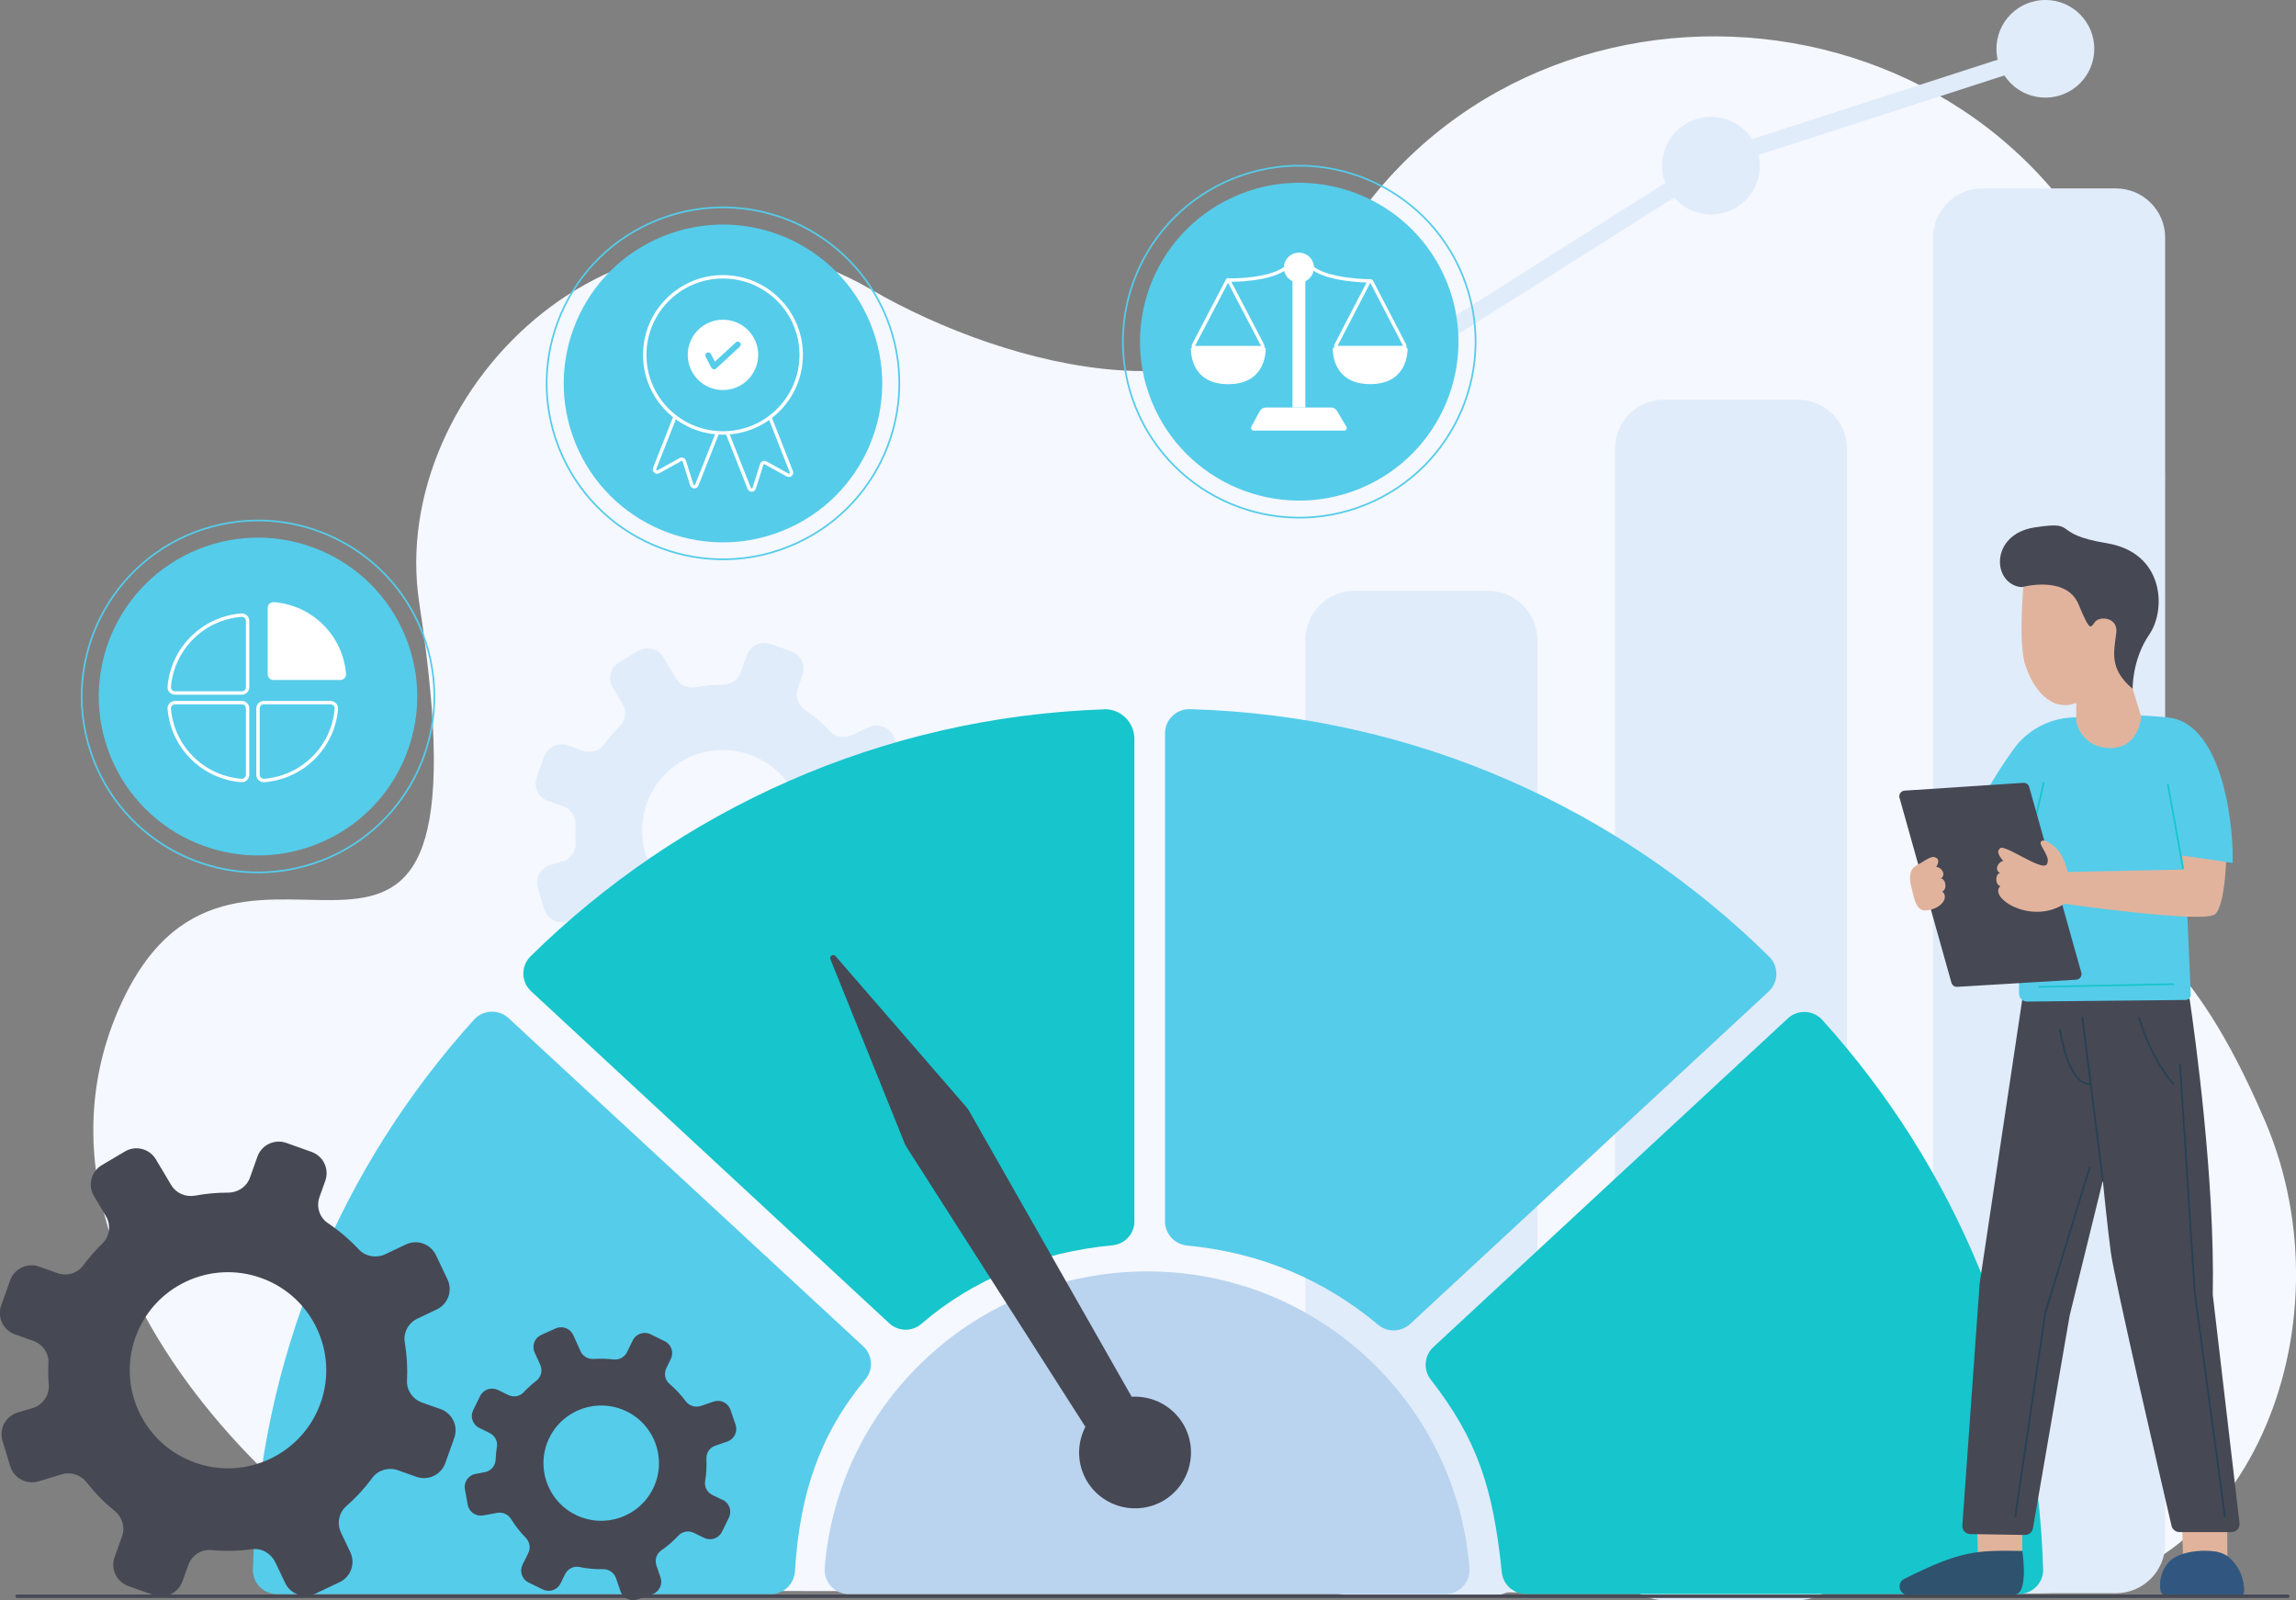
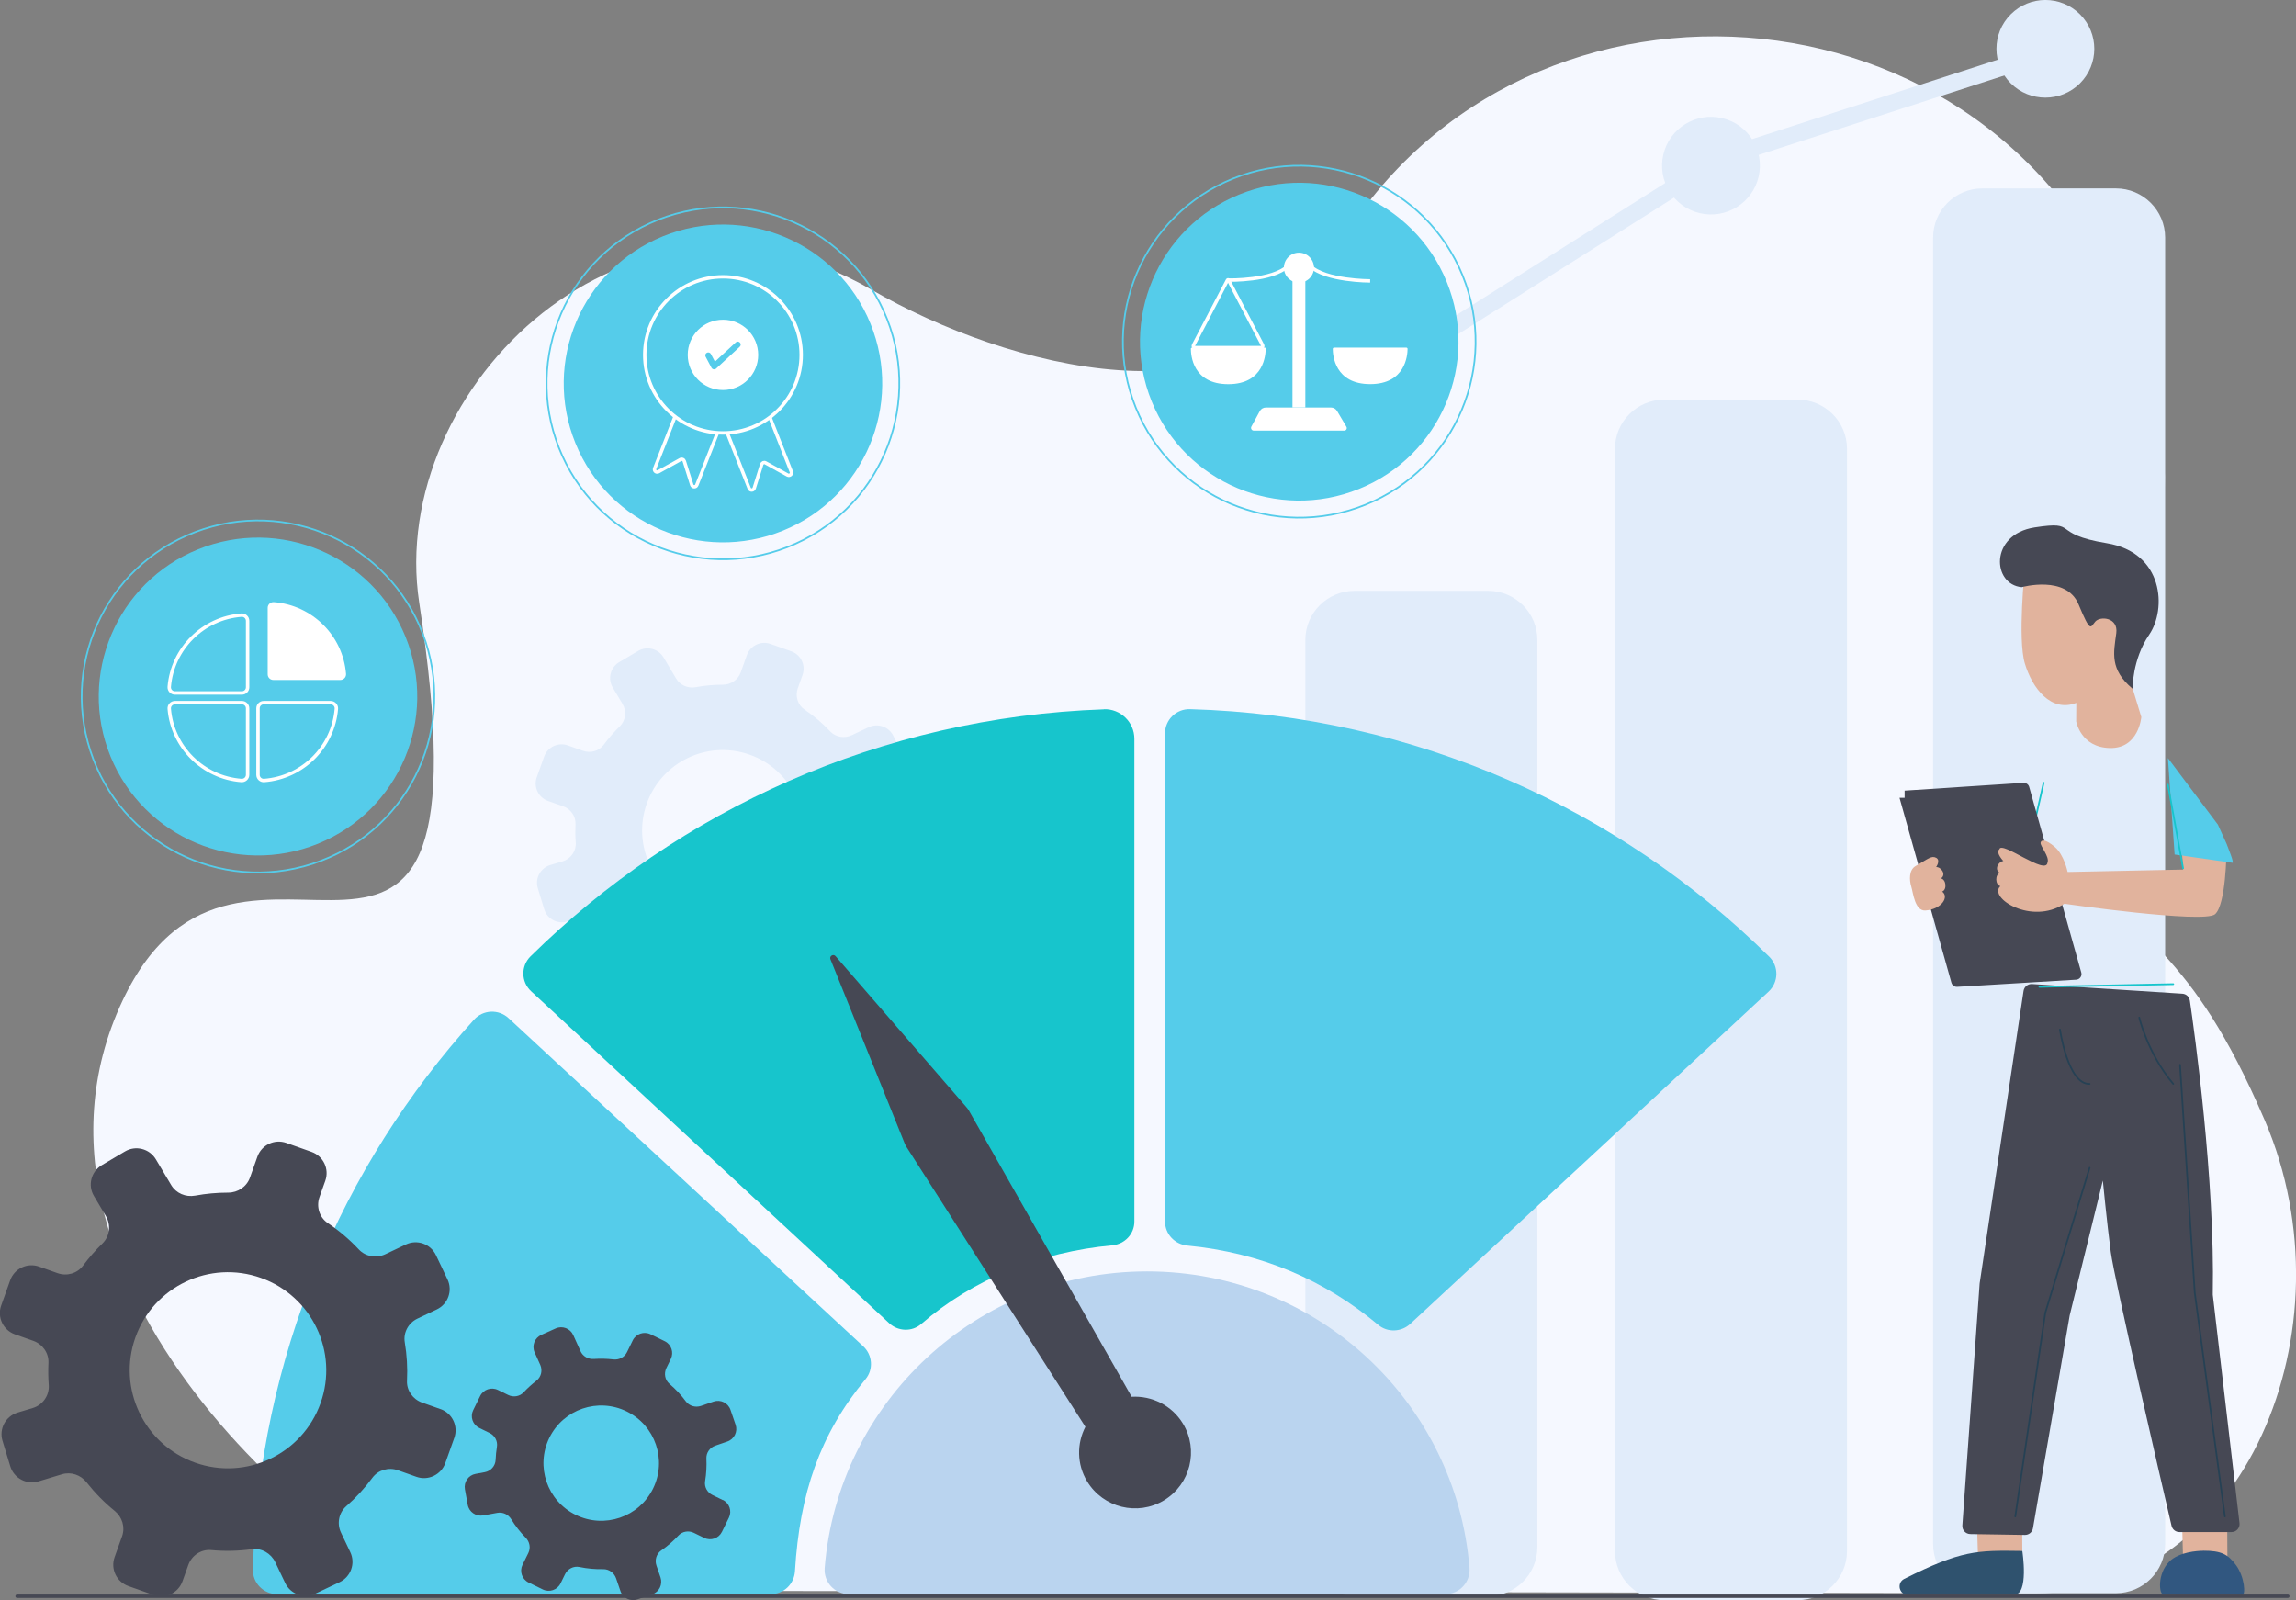
<svg xmlns="http://www.w3.org/2000/svg" width="673" height="469" viewBox="0 0 673 469" fill="none">
  <rect x="0" y="0" width="673" height="469" fill="#808080" stroke="none" />
  <g clip-path="url(#clip0_92_8)">
    <path d="M132.848 466.131C106.715 466.131 -3.959 377.77 35.945 293.239C70.702 219.633 145.862 326.924 122.88 176.637C113.24 113.561 184.733 43.889 255.418 84.892C295.339 108.047 364.732 126.015 387.491 80.889C436.846 -16.937 580.28 -11.303 622.543 89.891C667.818 198.264 567.679 189.967 605.483 246.241C627.088 278.397 641.497 276.37 663.859 328.401C690.026 389.313 657.782 466.973 596.721 466.973L132.865 466.131H132.848Z" fill="#F5F8FF" />
    <path d="M262.958 252.751L258.516 251.171C256.296 250.381 254.781 248.251 254.901 245.914C255.056 242.805 254.867 239.713 254.368 236.69C253.972 234.337 255.246 232.018 257.397 230.987L262.063 228.771C264.765 227.483 265.919 224.254 264.645 221.539L261.873 215.716C260.582 213.019 257.346 211.868 254.626 213.14L249.685 215.476C247.533 216.489 244.934 216.077 243.316 214.342C241.095 211.972 238.599 209.842 235.844 207.986C233.813 206.629 233.038 204.035 233.847 201.734L235.242 197.817C236.24 195 234.777 191.891 231.937 190.895L225.86 188.73C223.036 187.734 219.921 189.194 218.922 192.028L217.115 197.079C216.323 199.277 214.205 200.686 211.864 200.686C209.196 200.686 206.545 200.926 203.962 201.407C201.673 201.837 199.366 200.858 198.178 198.865L194.494 192.681C192.962 190.104 189.622 189.263 187.04 190.792L181.497 194.072C178.915 195.601 178.071 198.934 179.603 201.51L182.478 206.32C183.752 208.45 183.425 211.199 181.635 212.933C179.965 214.565 178.398 216.335 177.004 218.241C175.609 220.131 173.096 220.835 170.875 220.045L166.434 218.465C163.611 217.468 160.495 218.928 159.496 221.763L157.327 227.826C156.329 230.644 157.792 233.753 160.632 234.749L165.057 236.312C167.295 237.102 168.809 239.25 168.689 241.603C168.603 243.389 168.62 245.159 168.758 246.911C168.947 249.419 167.329 251.721 164.919 252.442L161.269 253.541C158.394 254.417 156.776 257.441 157.637 260.309L159.513 266.476C160.391 269.345 163.421 270.959 166.296 270.101L171.943 268.4C174.129 267.73 176.453 268.537 177.865 270.341C179.827 272.849 182.099 275.151 184.613 277.195C186.438 278.672 187.195 281.077 186.403 283.293L184.596 288.343C183.597 291.16 185.06 294.269 187.901 295.266L193.978 297.43C196.801 298.426 199.917 296.966 200.915 294.132L202.31 290.215C203.136 287.914 205.374 286.402 207.818 286.625C211.107 286.935 214.377 286.849 217.579 286.419C219.938 286.093 222.21 287.416 223.226 289.546L225.601 294.544C226.893 297.241 230.129 298.392 232.849 297.121L238.685 294.355C241.388 293.067 242.541 289.838 241.267 287.124L239.029 282.434C237.996 280.27 238.478 277.676 240.286 276.096C242.61 274.069 244.727 271.784 246.586 269.242C247.981 267.352 250.494 266.648 252.715 267.438L257.156 269.018C259.98 270.015 263.096 268.555 264.094 265.72L266.263 259.657C267.262 256.839 265.798 253.73 262.958 252.734V252.751ZM234.106 251.308C229.733 263.573 216.219 269.98 203.928 265.617C191.636 261.254 185.215 247.77 189.588 235.505C193.96 223.24 207.474 216.833 219.766 221.196C232.057 225.559 238.478 239.043 234.106 251.308Z" fill="#E1ECFA" />
    <path d="M609.674 24.42C615.274 18.832 615.274 9.772 609.674 4.184C604.074 -1.404 594.994 -1.404 589.394 4.184C583.794 9.772 583.794 18.832 589.394 24.42C594.994 30.008 604.074 30.008 609.674 24.42Z" fill="#E1ECFA" />
    <path d="M515.478 51.823C517.291 44.13 512.51 36.428 504.801 34.619C497.091 32.81 489.372 37.581 487.559 45.273C485.747 52.966 490.527 60.669 498.237 62.477C505.946 64.286 513.666 59.516 515.478 51.823Z" fill="#E1ECFA" />
    <path d="M599.544 15.597L504.173 46.431L394.772 115.623" stroke="#E1ECFA" stroke-width="5" stroke-miterlimit="10" />
    <path d="M620.202 55.226H581.072C573.095 55.226 566.629 61.678 566.629 69.638V452.544C566.629 460.504 573.095 466.956 581.072 466.956H620.202C628.179 466.956 634.645 460.504 634.645 452.544V69.638C634.645 61.678 628.179 55.226 620.202 55.226Z" fill="#E1ECFA" />
    <path d="M526.949 117.134H487.819C479.842 117.134 473.376 123.587 473.376 131.546V454.588C473.376 462.548 479.842 469 487.819 469H526.949C534.926 469 541.392 462.548 541.392 454.588V131.546C541.392 123.587 534.926 117.134 526.949 117.134Z" fill="#E1ECFA" />
    <path d="M436.192 173.167H397.062C389.086 173.167 382.619 179.62 382.619 187.579V453.42C382.619 461.38 389.086 467.832 397.062 467.832H436.192C444.169 467.832 450.635 461.38 450.635 453.42V187.579C450.635 179.62 444.169 173.167 436.192 173.167Z" fill="#E1ECFA" />
    <path d="M323.554 207.901C258.103 210.185 199.056 237.412 155.519 280.287C152.644 283.121 152.713 287.776 155.674 290.525L260.633 387.819C263.267 390.258 267.33 390.395 270.033 388.042C285.216 374.901 304.772 366.965 326.05 364.99C329.682 364.646 332.506 361.674 332.506 358.033V216.541C332.506 211.645 328.443 207.712 323.554 207.866V207.901Z" fill="#17C5CC" />
    <path d="M81.237 467.231H225.928C229.716 467.231 232.797 464.276 233.021 460.497C234.398 437.788 240.303 420.353 253.713 404.206C256.089 401.337 255.745 397.095 253.008 394.57L149.064 298.409C146.155 295.712 141.593 295.919 138.941 298.856C100.139 341.748 75.9 398.022 74.127 459.93C74.007 463.933 77.226 467.231 81.237 467.231Z" fill="#55CCEA" />
    <path d="M341.492 214.943V357.998C341.492 361.692 344.333 364.698 347.999 365.058C369.639 367.154 388.265 375.142 404 388.317C406.737 390.601 410.765 390.43 413.382 388.008L518.41 290.628C521.371 287.879 521.457 283.224 518.582 280.39C474.684 237.102 414.965 209.739 348.826 207.849C344.815 207.729 341.492 210.941 341.492 214.943Z" fill="#55CCEA" />
-     <path d="M598.873 459.896C597.1 398.039 572.896 341.817 534.162 298.942C531.511 296.004 526.949 295.798 524.04 298.495L420.148 394.81C417.462 397.301 417.118 401.423 419.356 404.309C433.042 421.899 437.69 436.122 440.203 460.824C440.565 464.431 443.629 467.179 447.261 467.179H591.78C595.791 467.179 599.011 463.881 598.89 459.879L598.873 459.896Z" fill="#17C5CC" />
    <path d="M336.224 372.634C286.456 372.634 245.657 410.888 241.732 459.552C241.405 463.692 244.658 467.231 248.824 467.231H423.642C427.808 467.231 431.061 463.675 430.734 459.552C426.809 410.905 386.01 372.634 336.242 372.634H336.224Z" fill="#BAD4EF" />
    <path d="M346.743 417.244C343.472 411.867 337.602 409.033 331.714 409.377L284.046 325.584C283.822 325.172 283.547 324.794 283.237 324.451L244.917 280.235C244.263 279.48 243.04 280.218 243.419 281.146L265.144 335.049C265.316 335.461 265.506 335.857 265.747 336.217L318.149 418.189C315.618 423.084 315.601 429.131 318.665 434.198C323.365 441.928 333.453 444.402 341.2 439.729C348.946 435.04 351.425 424.974 346.743 417.244Z" fill="#464854" />
    <path d="M579.42 444.539L579.799 456.718L592.779 454.571L592.727 444.47L579.42 444.539Z" fill="#E1B39D" />
    <path d="M592.778 454.571C579.351 454.365 574.944 454.348 558.09 462.799C555.818 464.053 556.748 467.523 559.347 467.506L590.317 467.351C594.81 467.609 592.778 454.571 592.778 454.571Z" fill="#2F526E" />
    <path d="M639.552 443.697L639.862 455.928L652.893 456.924L652.824 444.402L639.552 443.697Z" fill="#E1B39D" />
    <path d="M645.8 454.519C644.096 454.519 638.708 454.88 635.902 457.646C632.287 461.219 632.769 467.42 634.249 467.42L657.214 467.488C658.333 467.574 657.954 462.146 655.389 458.693C653.082 455.584 651.154 454.485 645.8 454.502V454.519Z" fill="#315780" />
    <path d="M641.893 293.29C643.27 302.704 649.261 345.596 648.607 379.178C648.607 379.281 648.607 379.384 648.607 379.487L656.439 446.411C656.612 447.82 655.51 449.04 654.081 449.04H638.829C637.727 449.04 636.78 448.284 636.522 447.219C633.871 435.847 619.754 375.004 618.704 366.931C617.534 358.015 616.38 346.008 616.38 346.008L606.688 385.431C606.688 385.431 606.671 385.534 606.654 385.585L595.895 447.923C595.705 449.074 594.689 449.898 593.519 449.881L577.526 449.624C576.166 449.606 575.099 448.438 575.202 447.098L580.263 376.292C580.263 376.292 580.263 376.172 580.281 376.103L593.14 290.422C593.33 289.202 594.414 288.343 595.636 288.412L639.689 291.246C640.808 291.315 641.721 292.139 641.876 293.239L641.893 293.29Z" fill="#464854" />
-     <path d="M616.397 346.026L610.372 298.238" stroke="#264154" stroke-width="0.5" stroke-miterlimit="10" stroke-linecap="round" />
    <path d="M612.507 342.247L599.51 384.761L590.713 444.47" stroke="#264154" stroke-width="0.5" stroke-miterlimit="10" stroke-linecap="round" />
    <path d="M639.001 312.083L643.322 378.869L652.153 444.47" stroke="#264154" stroke-width="0.5" stroke-miterlimit="10" stroke-linecap="round" />
    <path d="M603.813 301.742C603.813 301.742 606.12 317.906 612.507 317.683" stroke="#264154" stroke-width="0.5" stroke-miterlimit="10" stroke-linecap="round" />
    <path d="M627.054 298.238C627.054 298.238 629.481 308.699 637.021 317.683" stroke="#264154" stroke-width="0.5" stroke-miterlimit="10" stroke-linecap="round" />
-     <path d="M640.756 259.124C640.722 258.282 640.205 251.068 641.032 251.016L654.373 252.871C654.907 245.794 652.548 212.006 635.42 210.271C623.214 209.034 617.137 209.876 607.566 210.271C600.628 210.546 594.19 213.999 590.179 219.633C585.169 226.658 578.851 236.621 576.872 244.626C573.911 256.53 586.856 261.821 590.678 263.109C591.298 263.315 591.711 263.899 591.711 264.552L591.814 291.195C591.814 292.5 592.899 293.565 594.207 293.548L640.705 293.084C641.548 293.033 642.185 292.328 642.151 291.487L640.756 259.107V259.124Z" fill="#55CCEA" />
    <path d="M608.599 206.011L608.565 211.422C608.565 211.422 609.856 219.032 618.394 219.238C626.933 219.461 627.656 210.151 627.656 210.151L625.125 201.854V192.681L628.465 178.63L593.519 166.64C593.519 166.64 591.35 187.253 593.519 194.468C595.688 201.682 601.145 208.914 608.616 206.011H608.599Z" fill="#E1B39D" />
    <path d="M592.641 172.085C592.641 172.085 605.655 168.461 609.253 177.118C612.851 185.776 612.714 183.817 614.194 182.151C615.692 180.502 620.908 180.983 620.323 185.535C619.565 191.324 618.291 196.168 625.108 201.871C625.108 201.871 624.936 193.334 629.997 185.965C635.058 178.578 634.336 161.95 617.499 159.202C600.663 156.436 609.666 152.52 596.377 154.581C583.087 156.643 583.93 171.364 592.641 172.102V172.085Z" fill="#464854" />
    <path d="M599.028 229.424L595.447 245.193" stroke="#17C5CC" stroke-width="0.5" stroke-miterlimit="10" stroke-linecap="round" />
-     <path d="M558.28 231.726L593.089 229.441C593.863 229.39 594.586 229.888 594.793 230.644L610.062 285.045C610.355 286.059 609.615 287.072 608.565 287.141L573.705 289.236C572.93 289.288 572.224 288.79 572 288.034L556.782 233.821C556.49 232.808 557.213 231.794 558.263 231.726H558.28Z" fill="#464854" />
+     <path d="M558.28 231.726L593.089 229.441C593.863 229.39 594.586 229.888 594.793 230.644L610.062 285.045C610.355 286.059 609.615 287.072 608.565 287.141L573.705 289.236C572.93 289.288 572.224 288.79 572 288.034L556.782 233.821H558.28Z" fill="#464854" />
    <path d="M639.294 245.468L639.896 254.864L606.052 255.568C606.052 255.568 605.07 250.587 602.299 248.233C599.527 245.88 598.305 246.069 598.133 246.997C597.961 247.924 600.818 251.119 600.164 252.751C599.889 256.822 586.599 246.258 586.048 248.92C584.843 249.865 587.218 252.356 587.218 252.356C585.79 252.476 584.412 254.898 586.22 255.843C584.74 256.307 584.808 259.347 586.341 259.708C582.691 263.126 595.464 271.234 605.105 264.878C605.105 264.878 646.007 270.753 649.261 267.953C652.497 265.136 652.618 249.505 652.618 249.505L639.276 245.502L639.294 245.468Z" fill="#E1B39D" />
    <path d="M635.454 222.209L637.417 250.449L654.373 252.871C654.976 252.94 652.858 247.976 652.686 247.392L650.104 241.689L635.471 222.209H635.454Z" fill="#55CCEA" />
    <path d="M560.243 259.897C559.623 257.905 559.537 254.967 561.482 253.833C565.304 251.618 566.199 250.69 567.559 251.429C568.885 252.167 567.525 254.125 567.525 254.125C568.971 254.057 570.606 256.307 568.936 257.458C570.468 257.733 570.761 260.773 569.281 261.306C571.432 262.886 569.108 266.511 564.392 266.854C561.241 267.077 560.776 261.563 560.243 259.897Z" fill="#E1B39D" />
    <path d="M639.896 254.486L635.454 229.974" stroke="#17C5CC" stroke-width="0.5" stroke-miterlimit="10" stroke-linecap="round" />
    <path d="M597.771 289.236L637.021 288.446" stroke="#17C5CC" stroke-width="0.5" stroke-miterlimit="10" stroke-linecap="round" />
    <path d="M129.129 413.001L123.706 411.077C121.003 410.115 119.161 407.521 119.299 404.67C119.488 400.874 119.265 397.112 118.645 393.436C118.163 390.567 119.712 387.733 122.346 386.479L128.027 383.782C131.332 382.219 132.744 378.268 131.16 374.97L127.786 367.875C126.219 364.577 122.26 363.169 118.955 364.749L112.947 367.601C110.33 368.837 107.162 368.322 105.183 366.209C102.48 363.323 99.433 360.712 96.076 358.462C93.614 356.813 92.65 353.635 93.649 350.835L95.353 346.06C96.575 342.624 94.785 338.845 91.325 337.608L83.922 334.98C80.479 333.761 76.692 335.547 75.453 339L73.266 345.149C72.302 347.829 69.737 349.547 66.862 349.547C63.609 349.547 60.372 349.839 57.222 350.423C54.433 350.938 51.627 349.753 50.181 347.331L45.688 339.79C43.812 336.647 39.749 335.616 36.616 337.488L29.85 341.491C26.7 343.363 25.667 347.417 27.544 350.543L31.038 356.418C32.587 359.029 32.191 362.361 30.005 364.474C27.957 366.467 26.063 368.631 24.341 370.95C22.637 373.252 19.573 374.111 16.87 373.149L11.447 371.225C8.005 370.005 4.217 371.792 2.978 375.245L0.344 382.631C-0.878 386.066 0.912 389.846 4.372 391.082L9.76 392.989C12.48 393.951 14.34 396.562 14.202 399.448C14.099 401.612 14.133 403.777 14.288 405.924C14.512 408.981 12.549 411.781 9.606 412.675L5.147 414.014C1.652 415.079 -0.327 418.755 0.723 422.26L3.012 429.766C4.08 433.253 7.764 435.229 11.275 434.181L18.144 432.102C20.812 431.295 23.653 432.274 25.374 434.456C27.785 437.513 30.522 440.331 33.603 442.821C35.824 444.625 36.736 447.562 35.789 450.242L33.586 456.409C32.364 459.844 34.154 463.623 37.614 464.86L45.017 467.488C48.46 468.708 52.247 466.921 53.486 463.469L55.191 458.693C56.189 455.893 58.944 454.038 61.904 454.313C65.915 454.691 69.892 454.588 73.8 454.055C76.658 453.66 79.429 455.258 80.686 457.869L83.595 463.967C85.162 467.265 89.121 468.674 92.427 467.093L99.536 463.726C102.842 462.163 104.253 458.212 102.669 454.914L99.949 449.194C98.693 446.566 99.295 443.388 101.482 441.464C104.305 438.991 106.887 436.191 109.159 433.116C110.864 430.814 113.928 429.955 116.631 430.917L122.053 432.841C125.496 434.061 129.284 432.274 130.523 428.822L133.157 421.435C134.379 418 132.589 414.221 129.129 412.984V413.001ZM93.959 411.249C88.622 426.193 72.165 434.009 57.17 428.684C42.193 423.359 34.361 406.937 39.697 391.976C45.034 377.014 61.491 369.215 76.486 374.54C91.463 379.865 99.295 396.287 93.959 411.249Z" fill="#464854" />
    <path d="M211.846 439.643L208.817 438.166C207.302 437.427 206.407 435.796 206.682 434.129C207.043 431.931 207.164 429.715 207.061 427.516C206.975 425.798 208.059 424.252 209.695 423.703L213.189 422.5C215.221 421.813 216.305 419.597 215.617 417.57L214.119 413.207C213.43 411.18 211.209 410.098 209.178 410.785L205.477 412.056C203.859 412.606 202.051 412.091 201.035 410.733C199.658 408.861 198.057 407.143 196.232 405.597C194.907 404.464 194.563 402.557 195.32 400.977L196.628 398.297C197.575 396.373 196.783 394.037 194.838 393.092L190.689 391.065C188.761 390.12 186.42 390.911 185.473 392.852L183.786 396.304C183.046 397.816 181.428 398.64 179.758 398.434C177.864 398.211 175.953 398.177 174.06 398.297C172.407 398.417 170.84 397.541 170.152 396.012L168.034 391.306C167.157 389.347 164.85 388.471 162.887 389.347L158.67 391.237C156.707 392.113 155.829 394.415 156.707 396.373L158.36 400.032C159.083 401.664 158.635 403.588 157.224 404.67C155.898 405.7 154.641 406.834 153.488 408.071C152.334 409.308 150.492 409.6 148.978 408.861L145.948 407.384C144.02 406.439 141.678 407.229 140.732 409.17L138.7 413.31C137.753 415.234 138.545 417.57 140.491 418.515L143.503 419.992C145.035 420.731 145.931 422.38 145.655 424.063C145.448 425.317 145.328 426.588 145.276 427.86C145.207 429.663 143.865 431.158 142.092 431.484L139.406 431.982C137.289 432.36 135.894 434.387 136.273 436.5L137.099 441.035C137.478 443.148 139.509 444.539 141.627 444.161L145.776 443.405C147.394 443.113 148.978 443.869 149.838 445.26C151.043 447.202 152.455 449.04 154.09 450.689C155.261 451.891 155.605 453.66 154.865 455.172L153.161 458.625C152.214 460.549 153.006 462.885 154.951 463.829L159.1 465.856C161.028 466.801 163.369 466.011 164.316 464.07L165.624 461.39C166.399 459.827 168.121 458.917 169.842 459.277C172.149 459.758 174.49 459.964 176.814 459.913C178.518 459.879 180.033 460.995 180.584 462.593L181.875 466.355C182.564 468.381 184.785 469.464 186.816 468.777L191.189 467.282C193.22 466.595 194.304 464.379 193.616 462.352L192.411 458.831C191.86 457.216 192.411 455.395 193.822 454.416C195.647 453.162 197.334 451.702 198.866 450.053C200.02 448.816 201.862 448.524 203.377 449.263L206.407 450.74C208.335 451.685 210.676 450.895 211.623 448.954L213.654 444.814C214.601 442.89 213.809 440.554 211.864 439.609L211.846 439.643ZM191.43 436.277C187.315 444.659 177.176 448.112 168.775 444.007C160.374 439.901 156.914 429.783 161.028 421.401C165.142 413.018 175.282 409.565 183.683 413.671C192.084 417.776 195.544 427.894 191.43 436.277Z" fill="#464854" />
    <path d="M229.483 155.53C253.362 145.85 264.856 118.686 255.154 94.859C245.453 71.031 218.23 59.562 194.351 69.242C170.471 78.923 158.978 106.086 168.679 129.914C178.38 153.742 205.603 165.211 229.483 155.53Z" fill="#55CCEA" />
    <path d="M233.217 159.341C259.222 147.603 270.767 117.053 259.003 91.104C247.24 65.156 216.623 53.636 190.618 65.374C164.613 77.112 153.068 107.663 164.832 133.611C176.595 159.559 207.212 171.079 233.217 159.341Z" stroke="#55CCEA" stroke-width="0.5" stroke-miterlimit="10" />
    <path d="M200.381 115.708L191.895 137.3C191.636 137.97 192.359 138.606 192.996 138.262L199.452 134.689C199.882 134.449 200.416 134.672 200.571 135.136L202.774 142.127C202.998 142.814 203.962 142.849 204.238 142.179L211.898 122.82C212.036 122.476 211.898 122.098 211.606 121.892L201.552 115.365C201.139 115.107 200.588 115.279 200.416 115.725L200.381 115.708Z" stroke="white" stroke-miterlimit="10" />
    <path d="M223.467 116.67L231.954 138.262C232.212 138.932 231.489 139.568 230.852 139.224L224.397 135.651C223.966 135.411 223.433 135.634 223.278 136.098L221.074 143.089C220.85 143.776 219.886 143.811 219.611 143.141L211.95 123.782C211.812 123.438 211.95 123.06 212.243 122.854L222.296 116.327C222.71 116.069 223.26 116.241 223.433 116.687L223.467 116.67Z" stroke="white" stroke-miterlimit="10" />
    <path d="M211.916 126.891C224.58 126.891 234.846 116.647 234.846 104.01C234.846 91.374 224.58 81.13 211.916 81.13C199.252 81.13 188.985 91.374 188.985 104.01C188.985 116.647 199.252 126.891 211.916 126.891Z" fill="#55CCEA" stroke="white" stroke-miterlimit="10" />
    <path d="M222.743 104.01C222.743 109.971 217.906 114.815 211.915 114.815C205.924 114.815 201.087 109.988 201.087 104.01C201.087 98.032 205.924 93.206 211.915 93.206C217.906 93.206 222.743 98.032 222.743 104.01Z" fill="white" stroke="#55CCEA" stroke-miterlimit="10" />
    <path d="M209.919 108.013C209.488 108.408 208.817 108.287 208.542 107.772L206.837 104.56C206.614 104.148 206.769 103.615 207.199 103.392C207.629 103.169 208.146 103.323 208.369 103.753L209.557 106.003L215.669 100.351C216.013 100.025 216.564 100.042 216.891 100.403C217.218 100.747 217.201 101.296 216.839 101.623L209.919 108.013Z" fill="#55CCEA" />
    <path d="M93.19 247.293C117.069 237.613 128.563 210.449 118.861 186.622C109.16 162.794 81.938 151.325 58.058 161.005C34.178 170.686 22.685 197.849 32.386 221.677C42.087 245.505 69.31 256.974 93.19 247.293Z" fill="#55CCEA" />
    <path d="M91.596 253.171C118.743 244.375 133.603 215.286 124.788 188.199C115.973 161.111 86.82 146.283 59.674 155.079C32.528 163.875 17.668 192.964 26.483 220.052C35.298 247.139 64.45 261.967 91.596 253.171Z" stroke="#55CCEA" stroke-width="0.5" stroke-miterlimit="10" />
    <path d="M49.613 207.763C50.543 218.963 59.512 227.878 70.753 228.754C71.734 228.823 72.578 228.067 72.578 227.088V207.609C72.578 206.681 71.837 205.942 70.908 205.942H51.283C50.302 205.942 49.527 206.784 49.613 207.763Z" stroke="white" stroke-miterlimit="10" />
    <path d="M75.625 207.609V227.088C75.625 228.067 76.469 228.84 77.45 228.754C88.691 227.878 97.66 218.963 98.59 207.763C98.676 206.784 97.901 205.942 96.92 205.942H77.295C76.365 205.942 75.625 206.681 75.625 207.609Z" stroke="white" stroke-miterlimit="10" />
    <path d="M101.43 197.474C100.5 186.274 91.531 177.359 80.29 176.483C79.308 176.414 78.465 177.17 78.465 178.149V197.628C78.465 198.556 79.205 199.295 80.135 199.295H99.76C100.741 199.295 101.516 198.453 101.43 197.474Z" fill="white" />
    <path d="M72.578 201.442V181.962C72.578 180.983 71.734 180.21 70.753 180.296C59.512 181.172 50.543 190.087 49.613 201.287C49.527 202.266 50.302 203.108 51.283 203.108H70.908C71.837 203.108 72.578 202.352 72.578 201.442Z" stroke="white" stroke-miterlimit="10" />
    <path d="M398.397 143.288C422.276 133.608 433.77 106.444 424.069 82.617C414.367 58.789 387.145 47.32 363.265 57C339.386 66.681 327.892 93.844 337.593 117.672C347.294 141.5 374.517 152.969 398.397 143.288Z" fill="#55CCEA" />
    <path d="M400.25 147.93C426.7 137.229 439.448 107.159 428.724 80.766C418 54.373 387.864 41.652 361.414 52.353C334.964 63.054 322.215 93.125 332.939 119.518C343.664 145.911 373.799 158.631 400.25 147.93Z" stroke="#55CCEA" stroke-width="0.5" stroke-miterlimit="10" />
    <path d="M349.393 101.88H370.723C370.878 101.88 370.998 102.001 370.998 102.155C370.998 103.821 370.585 112.599 360.032 112.599C349.48 112.599 349.084 103.959 349.066 102.207C349.066 102.035 349.204 101.898 349.376 101.898L349.393 101.88Z" fill="white" />
    <path d="M349.824 101.193L359.809 82.092C359.877 81.971 360.032 81.971 360.101 82.092L370.103 101.21C370.258 101.52 370.051 101.88 369.724 101.88H350.203C349.876 101.88 349.669 101.502 349.824 101.193Z" stroke="white" stroke-miterlimit="10" />
    <path d="M393.998 126.204H367.504C366.902 126.204 366.523 125.568 366.799 125.036L369.26 120.501C369.622 119.831 370.31 119.436 371.068 119.436H390.142C390.865 119.436 391.536 119.814 391.915 120.449L394.652 125.07C394.962 125.585 394.583 126.221 393.998 126.221V126.204Z" fill="white" />
    <path d="M382.619 76.2H378.849V119.419H382.619V76.2Z" fill="white" />
    <path d="M385.149 78.45C385.149 80.889 383.169 82.848 380.742 82.848C378.315 82.848 376.335 80.872 376.335 78.45C376.335 76.028 378.315 74.053 380.742 74.053C383.169 74.053 385.149 76.028 385.149 78.45Z" fill="white" />
    <path d="M360.136 82.092C360.136 82.092 373.099 82.35 377.523 77.935" stroke="white" stroke-miterlimit="10" />
    <path d="M412.194 101.88H391.054C390.848 101.88 390.658 102.052 390.658 102.258C390.658 104.165 391.278 112.582 401.624 112.582C411.97 112.582 412.556 104.165 412.59 102.258C412.59 102.052 412.418 101.88 412.194 101.88Z" fill="white" />
-     <path d="M411.729 101.193L402.054 82.556C401.882 82.229 401.435 82.229 401.262 82.556L391.588 101.193C391.433 101.502 391.639 101.863 391.966 101.863H411.35C411.677 101.863 411.884 101.502 411.729 101.193Z" stroke="white" stroke-miterlimit="10" />
    <path d="M401.624 82.332C401.624 82.332 388.437 82.332 384.03 77.935" stroke="white" stroke-miterlimit="10" />
    <path d="M5.01 467.849H670.607" stroke="#464854" stroke-miterlimit="10" stroke-linecap="round" />
  </g>
  <defs>
    <clipPath id="clip0_92_8">
      <rect width="673" height="469" fill="white" />
    </clipPath>
  </defs>
</svg>